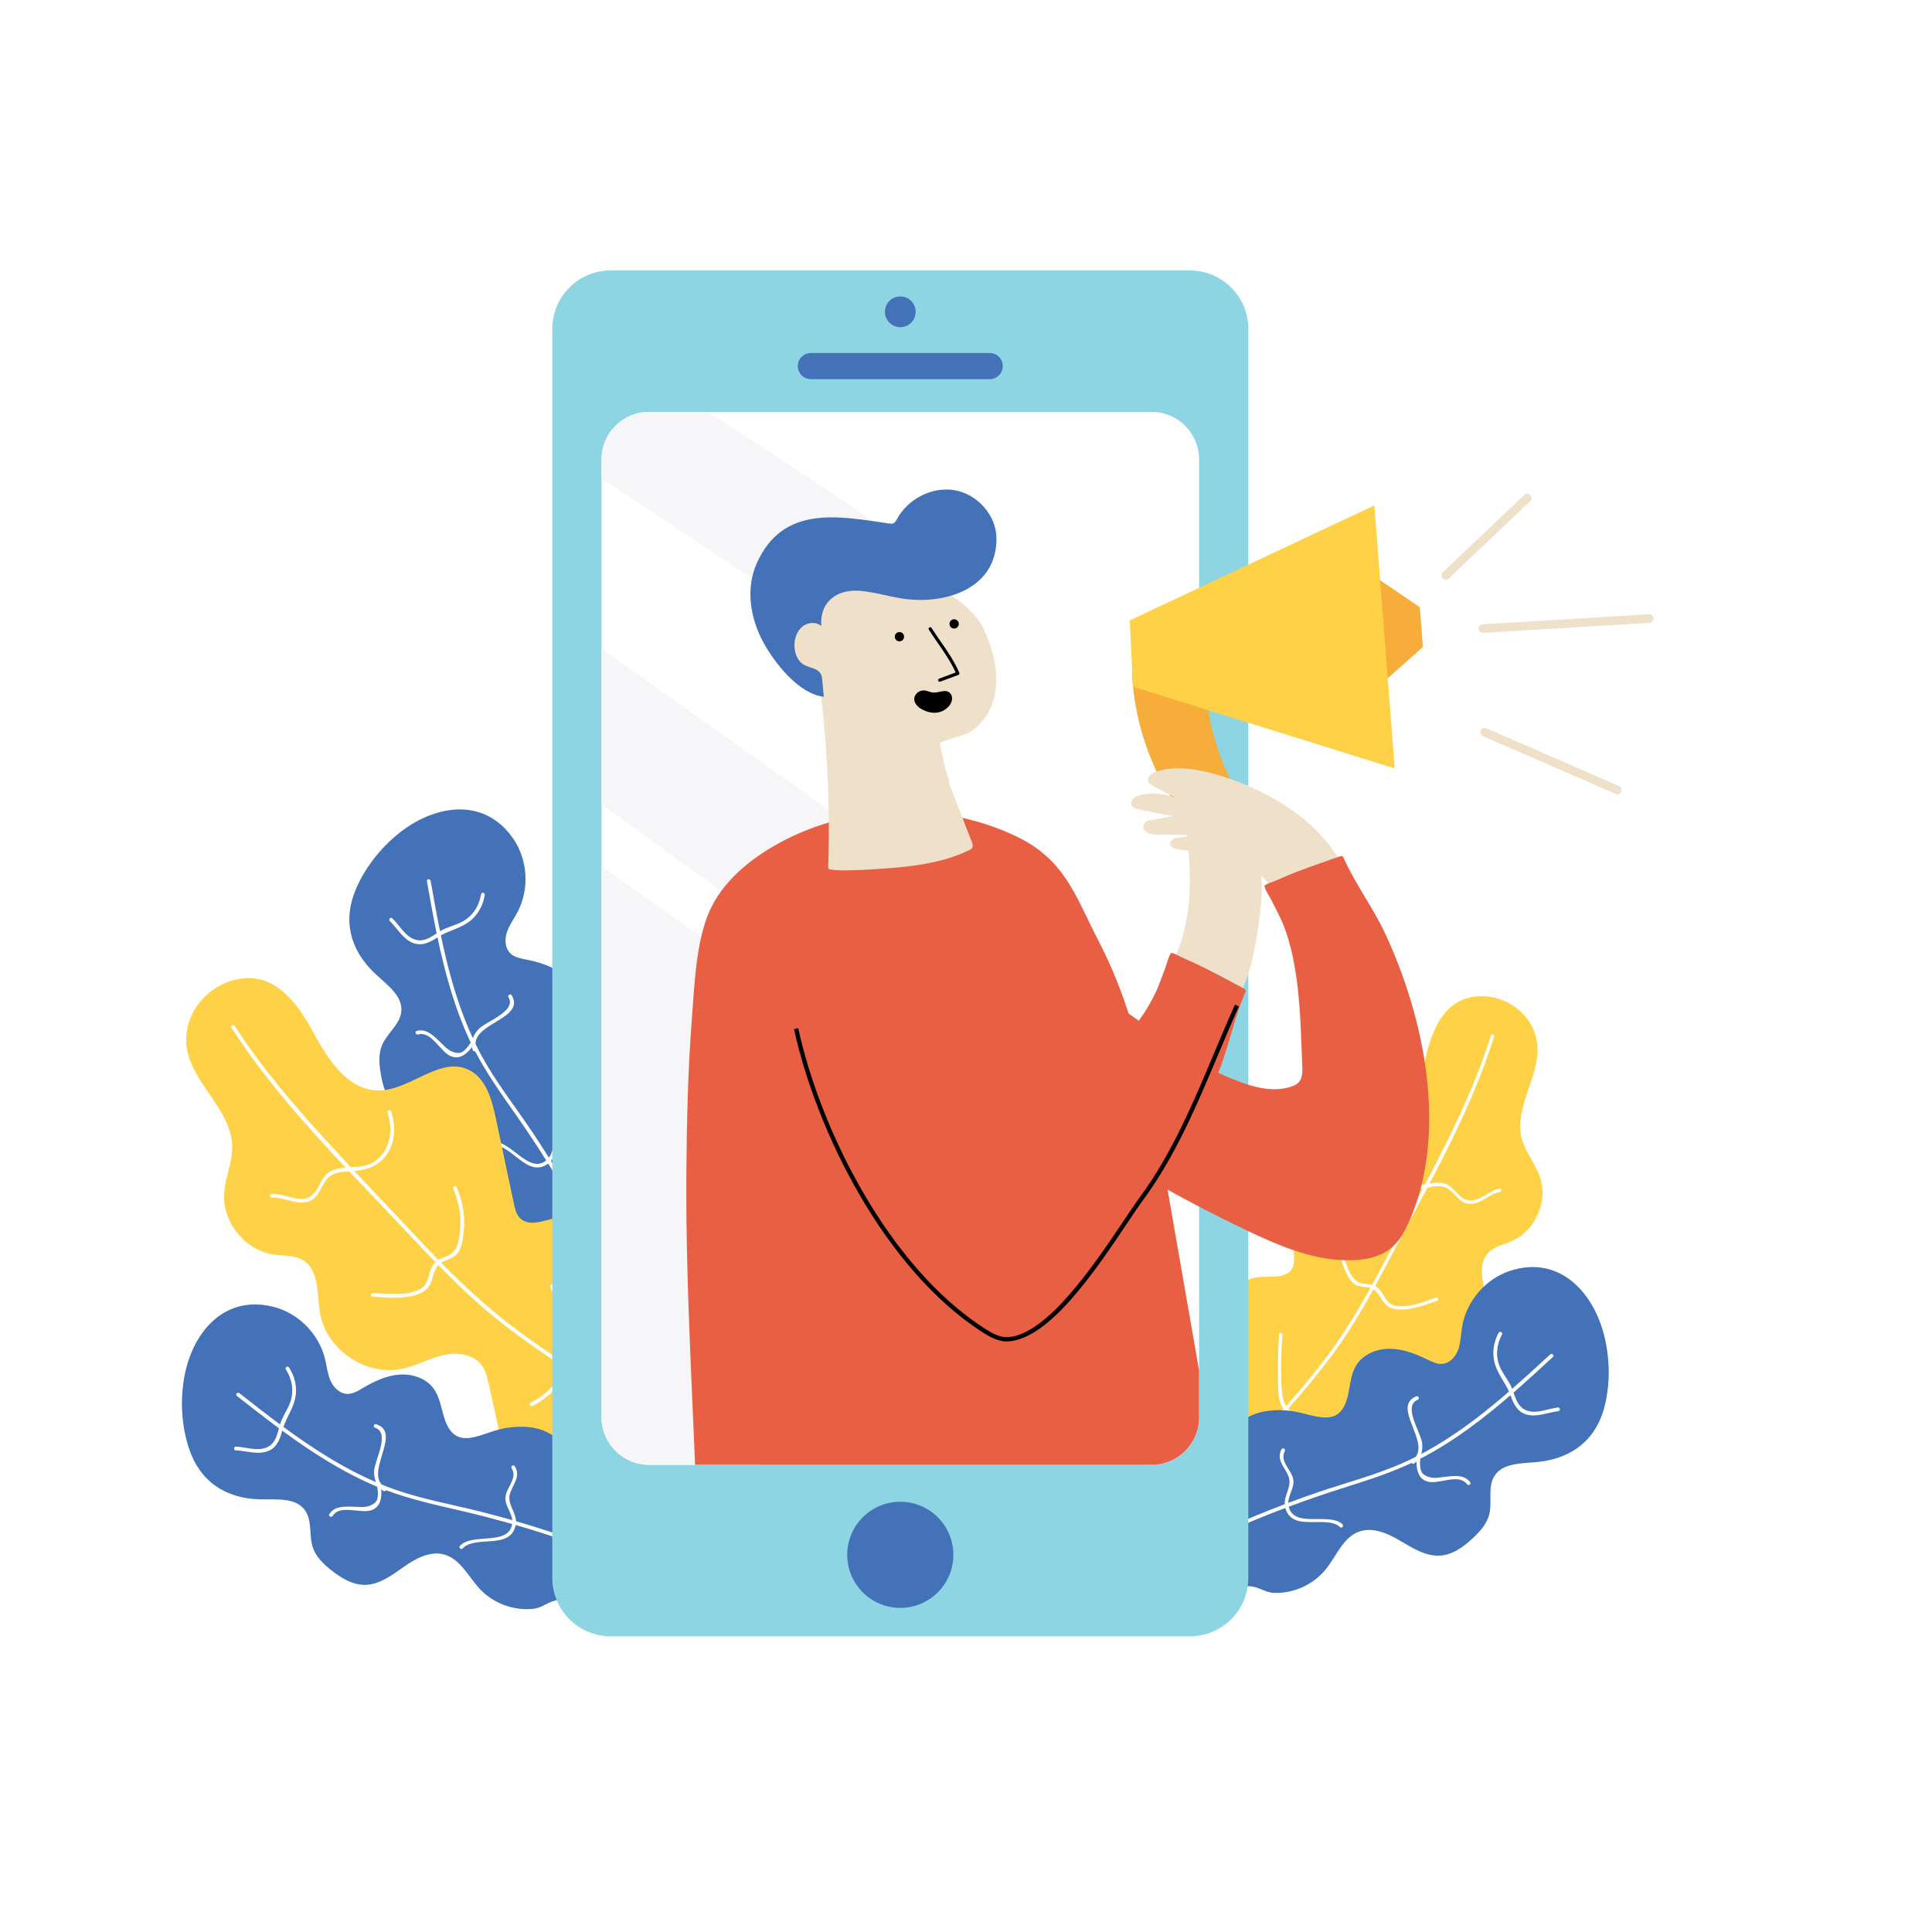
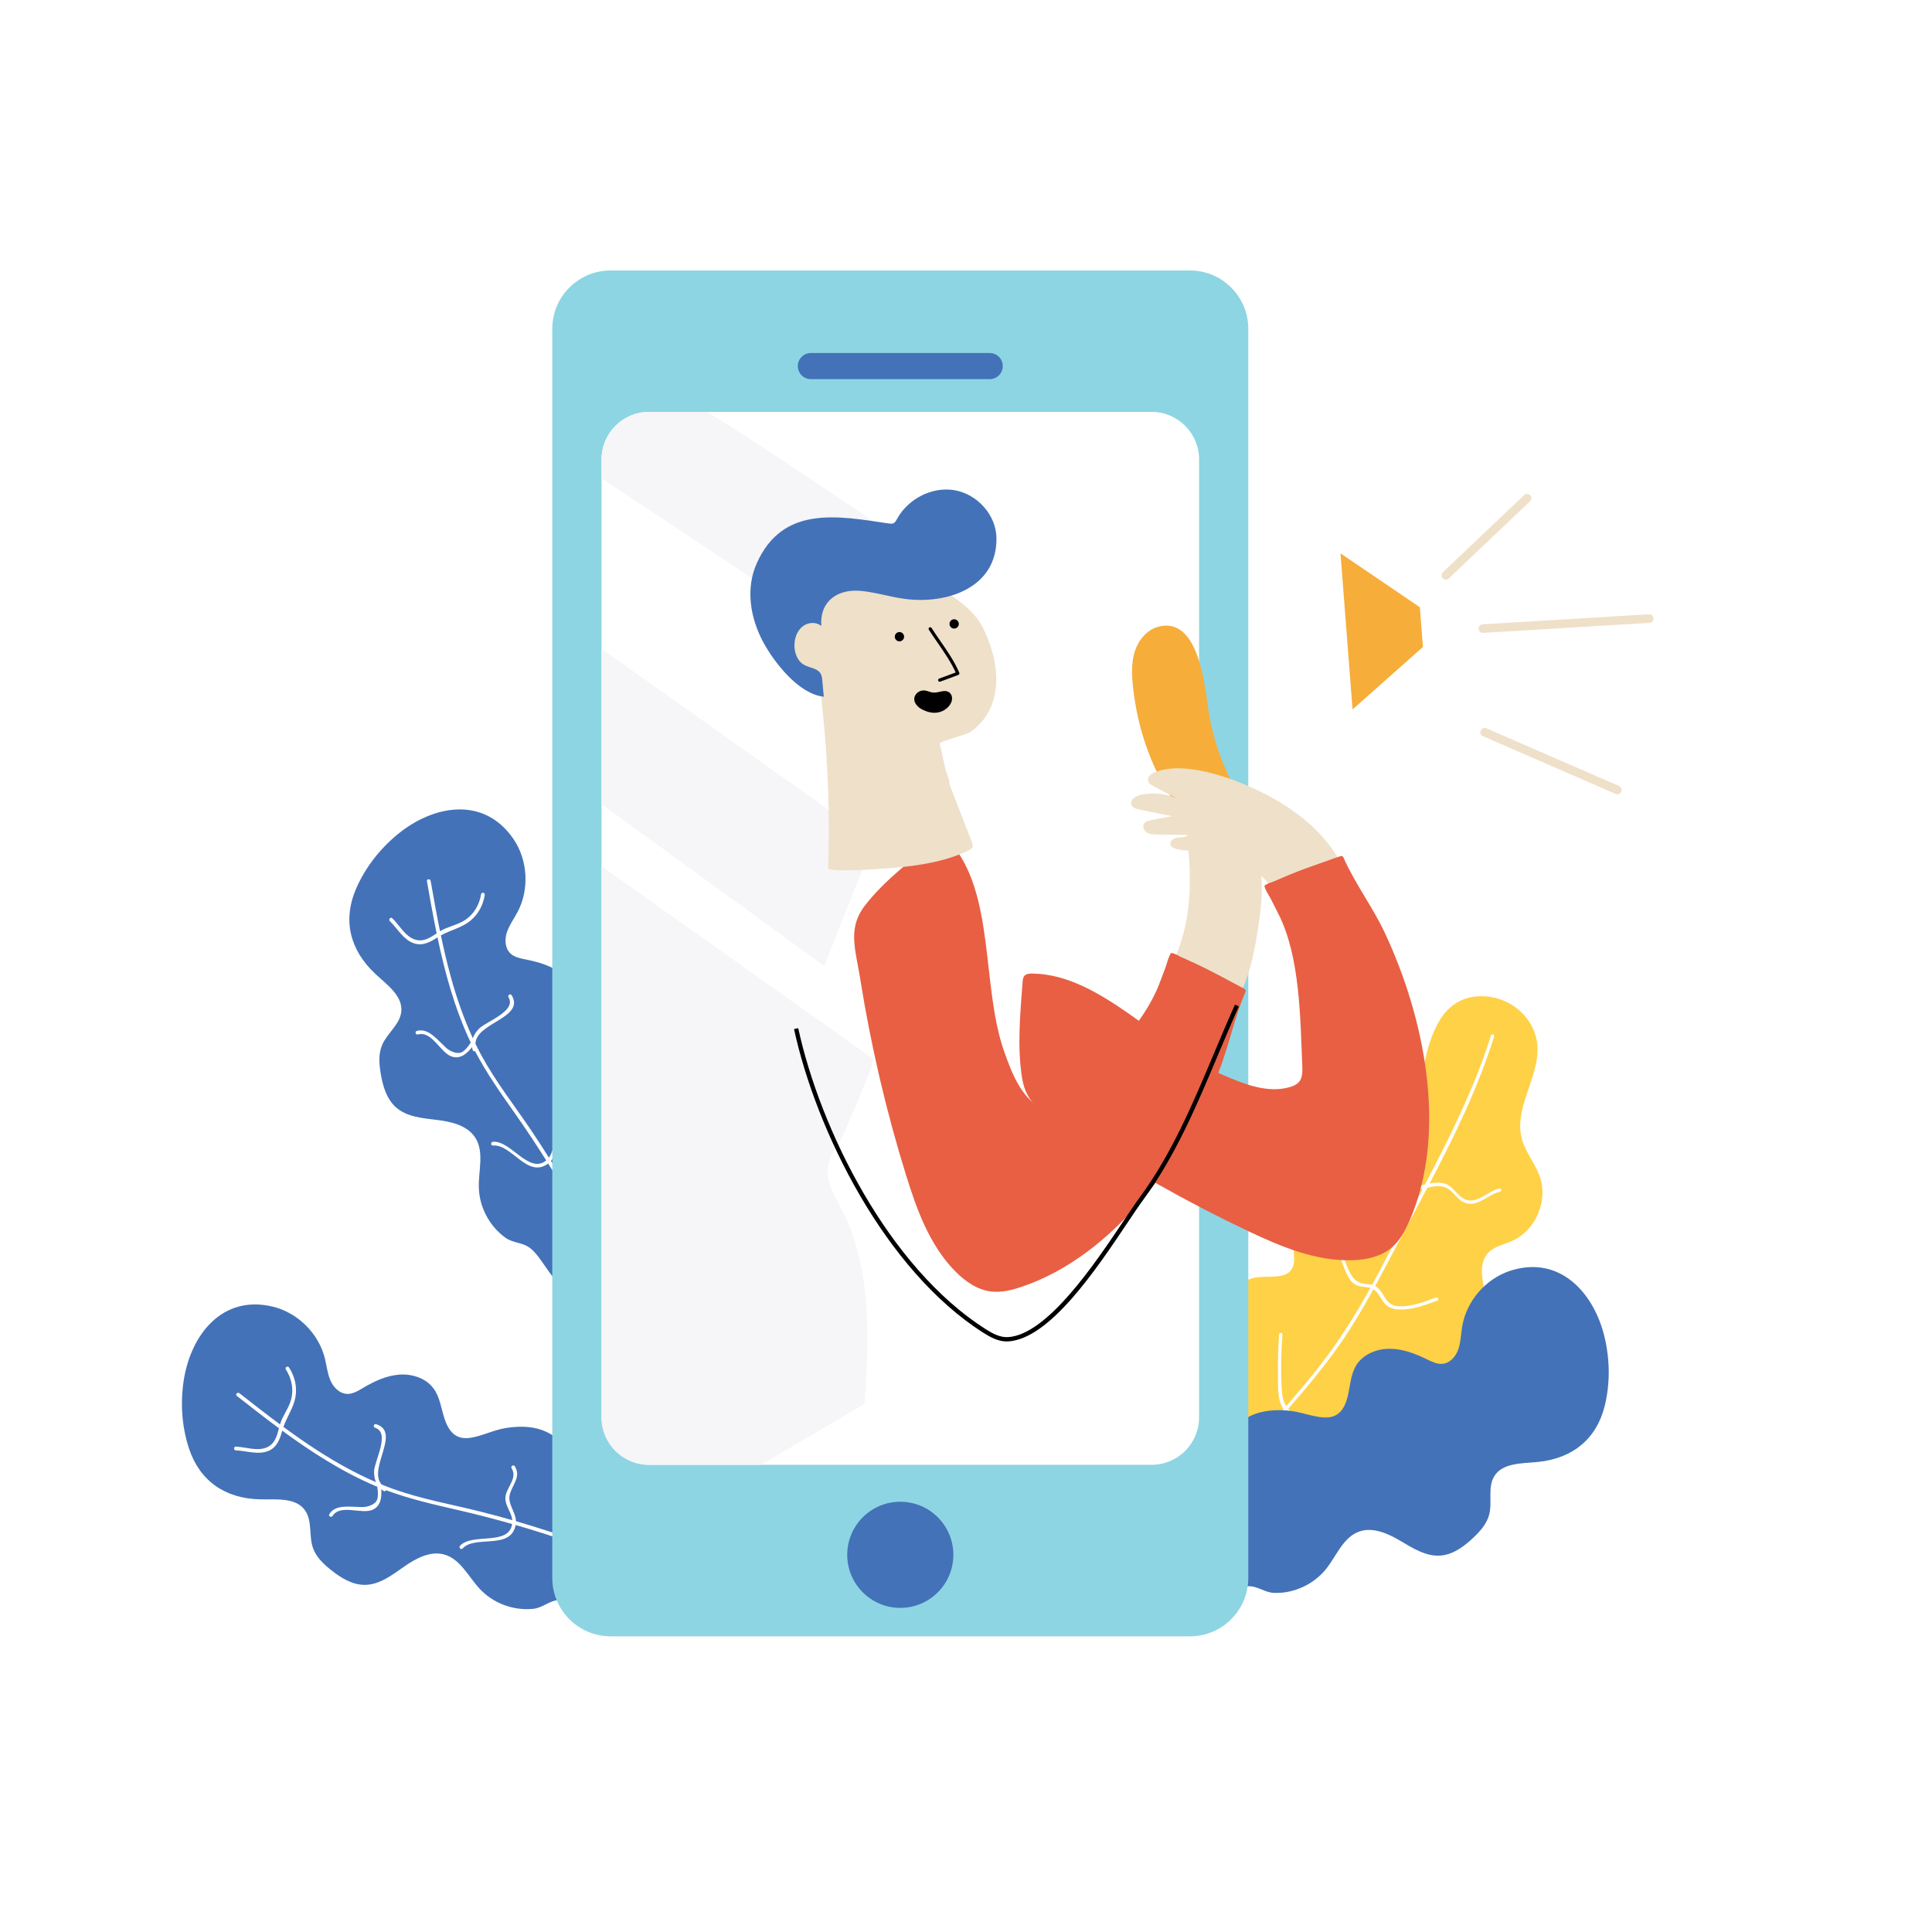
<svg xmlns="http://www.w3.org/2000/svg" xml:space="preserve" width="705.556mm" height="705.556mm" version="1.1" style="shape-rendering:geometricPrecision; text-rendering:geometricPrecision; image-rendering:optimizeQuality; fill-rule:evenodd; clip-rule:evenodd" viewBox="0 0 70555.56 70555.56">
  <defs>
    <style type="text/css">
   
    .fil8 {fill:black;fill-rule:nonzero}
    .fil1 {fill:#4372B8;fill-rule:nonzero}
    .fil3 {fill:#8DD5E3;fill-rule:nonzero}
    .fil5 {fill:#E85F44;fill-rule:nonzero}
    .fil7 {fill:#EFE0C9;fill-rule:nonzero}
    .fil6 {fill:#F6AD3A;fill-rule:nonzero}
    .fil4 {fill:#F6F5F7;fill-rule:nonzero}
    .fil2 {fill:#FFD147;fill-rule:nonzero}
    .fil0 {fill:white;fill-rule:nonzero}
   
  </style>
  </defs>
  <g id="Layer_x0020_1">
    <polygon class="fil0" points="-0,70555.56 70555.74,70555.56 70555.74,-0.18 -0,-0.18 " />
    <path class="fil1" d="M22678.07 43701.34c-283.53,1217.09 -47.86,2597.86 188.43,3805.77 78.3,400.4 297.86,939.83 -169.87,1158.91 -493.26,231.05 -1043.38,-288.24 -1338.54,-611.39 -534.05,-585.27 -1029.33,-1205.8 -1481.48,-1856.67 -149.24,-214.51 -296.6,-435.7 -498.02,-602.54 -284.58,-235.33 -628.85,-185.93 -918.67,-393.03 -586.33,-419.44 -958.3,-1123.6 -973.88,-1844.31 -13.32,-614.18 202.67,-1288.71 -127.16,-1806.94 -285.26,-448.34 -868.27,-587.72 -1395.73,-651.21 -527.51,-63.87 -1100.42,-106.91 -1499.27,-457.91 -347.35,-305.84 -485.09,-782.8 -560.79,-1239.32 -57.28,-344.99 -86.33,-710.85 48.91,-1033.28 184.73,-440.26 657.08,-754.57 702.86,-1229.8 55.84,-579.59 -529.48,-981.43 -954.11,-1380.04 -936.7,-879.13 -1189.78,-1975.18 -694.11,-3111.43 333.16,-763.85 862.73,-1441.32 1504.23,-1971.42 1303.33,-1076.9 3146.48,-1413.38 4228.34,145.68 537.27,774.28 602.1,1850.61 161.7,2683.81 -129.77,245.57 -299.97,472.29 -388.04,735.71 -70.46,210.71 -75.65,460.23 28.38,649.34 25.97,47.27 58.82,90.75 99.17,128.94 148.81,140.87 363.89,179.64 564.88,219.7 464.84,92.73 933.63,231.19 1310.79,518.23 377.11,287.17 649.33,748.6 602.92,1220.27 -38.38,390.87 -279.77,726.72 -438.05,1086.18 -538.76,1223.45 691.37,1266.83 1443.53,1754.76 988.79,641.01 1362.68,1444.97 1031.69,2599.26 -143.18,499.51 -360.28,976.86 -478.11,1482.73z" />
    <path class="fil0" d="M22483.38 46805.45c-690.65,-1519.76 -1479.08,-2993.35 -2362.11,-4409.42 228.36,-272.32 182.81,-708.68 522.8,-904.14 309.49,-177.81 711.33,-197.19 784.87,-615.62 15.15,-86.43 -118.61,-114.28 -133.9,-27.51 -77.53,441.37 -641.11,386.3 -896.69,657.6 -199.98,212.34 -181.46,546.8 -352.63,769.38 -208.3,-330.89 -420.02,-660.06 -638.85,-984.22 -616.3,-914.05 -1303.62,-1785.44 -1830.08,-2756.63 -74.25,-136.87 -144.38,-276.21 -212.58,-416.26 10.87,-773.66 1819.21,-940.17 1322.05,-1772.36 -45.17,-75.84 -160.02,-1.78 -115,73.73 304.25,509.43 -827.19,885.82 -1084.11,1152.85 -98.84,102.68 -175.55,218.73 -218.84,343.97 -333.68,-721.76 -593.49,-1477.1 -804.97,-2242.97 -138.22,-500.77 -255.67,-1006.58 -362.16,-1514.76 346.87,-190.41 749.23,-274.09 1060.02,-520.92 302.04,-239.9 481.24,-578.58 542.28,-955.17 14.09,-86.52 -119.66,-114.61 -133.85,-27.46 -66.76,411.6 -290.79,778.81 -659,988.07 -266.64,151.59 -574.64,201.81 -838.25,363.41 -0.92,0.57 -1.78,1.15 -2.6,1.68 -124.91,-610.14 -234.51,-1223.59 -342.06,-1836.76 -15,-85.66 -151.64,-79.21 -136.44,7.36 111.44,635.24 224.75,1273.51 355.33,1908.13 -246.78,161.41 -493.94,326.62 -802.67,220.47 -357.2,-122.74 -555.35,-520.97 -815.98,-772.07 -63.39,-61.04 -154.53,40.68 -91.24,101.62 276.84,266.83 486.49,671.7 869.33,807.52 323.77,114.9 604.17,-40.11 871,-212.72 272.22,1295.54 621.63,2573.33 1183,3775.95 10.39,22.22 21.59,44.11 32.56,65.99 -97.01,145.68 -253.37,361.2 -408.42,377.12 -180.46,18.66 -384.91,-83.98 -510.01,-202.15 -154.43,-145.73 -301.22,-306.56 -468.49,-437.81 -177.09,-139.33 -359.56,-223.64 -582.63,-163.33 -85.18,23.28 -42.9,153.47 41.7,130.19 516.25,-140.05 812.47,664.97 1233.98,806.8 314.11,105.81 559.01,-110.09 739.8,-345.76 5.15,34.97 12.65,70.22 24.29,106.2 13.61,41.98 52.9,52.57 85.46,41.98 420.84,805.74 944.21,1545.55 1468.45,2289.53 392.22,557.04 768.66,1124.66 1131.39,1701.13 -633.17,519.62 -1291.16,-740.47 -1947.86,-680.21 -87.53,8.13 -80.46,144.67 7.31,136.54 679.45,-62.43 1254.04,1222.05 2012.17,657.22 190.31,304.83 377.88,611.39 559.25,921.85 650.2,1113.35 1240.95,2259.89 1774.23,3433.56 36.07,79.41 166.46,38.09 130.15,-41.6z" />
    <path class="fil2" d="M55577.43 36984.78c-493.46,-486.82 -1232.2,-715.41 -1923.81,-551.41 -1046.55,248.37 -1408.71,1388.9 -1623.21,2320.26 -219.32,952.48 -574.26,2069.01 -1513.56,2340.32 -983.07,283.61 -2194.11,-528.81 -2986.62,117.83 -492.83,402.51 -495.29,1141.25 -455.08,1776.25 59.59,944.02 119.23,1888.42 179.21,2832.43 10.24,165.11 19.04,339.36 -56.47,486.48 -223.3,436.04 -871.68,265.68 -1354.31,349.61 -744.32,129.47 -1154.29,983.21 -1140.87,1738.88 13.42,755.29 318.58,1472.82 440.26,2218.59 102.3,627.59 47.62,1387.83 -412.41,1872.59 -531.98,560.88 -1174.39,589.12 -1385.68,1455.55 -114.65,469.56 570.08,3650.53 464.22,3682.32 983.55,-294.25 1514.86,-1322.57 2236.29,-2052.85 563.38,-570.41 1285.87,-981.43 2064.29,-1174.39 558.39,-138.66 1233.16,-228.94 1490.47,-743.31 126.49,-251.88 113.99,-548.19 98.6,-829.36 -28.38,-518.61 -56.75,-1037.17 -85.13,-1555.78 -12.99,-233.17 -24.05,-475.18 63.97,-691.42 173.62,-425.11 678.62,-617.01 1137.45,-631.83 458.83,-14.86 915.73,99.13 1374.08,71.62 1198.05,-71.62 2209.5,-1261.93 2087.82,-2456.08 -63.49,-622.65 -357.35,-1347.97 68.77,-1806.22 223.64,-239.9 572.34,-303.05 872.45,-435.31 846.96,-373.94 1317.81,-1436.17 1025.87,-2314.92 -166.89,-504.14 -542.51,-924.68 -673.81,-1439.35 -306.37,-1204.79 809.92,-2423.23 536.26,-3636.1 -83.69,-371.48 -273.66,-692.52 -529.05,-944.4z" />
    <path class="fil0" d="M42988.55 55879.97c1209.35,-1547.28 2588.34,-2948.53 3885.18,-4419.96 -43.77,-60.69 -80.46,-127.69 -107.64,-204.26 -117.83,-336.57 -89.94,-746.48 -94.89,-1096.81 -7.02,-476.58 8.13,-952.86 40.59,-1428.04 5.29,-78.3 126.64,-70.17 121.35,8.12 -47.62,699.89 -70.9,1412.18 -14.82,2112.44 16.21,201.43 67.05,360.86 153.81,497.07 438.87,-500.96 867.5,-1010.39 1276.07,-1537.08 681.51,-879.08 1261.05,-1808.67 1796.35,-2774.23 -10.58,-3.17 -18.75,-7.79 -29.82,-10.58 -203.92,-48.33 -412.65,-18.32 -583.87,-158.76 -165.45,-135.1 -262.12,-364.76 -342.44,-556.7 -199.11,-476.24 -256.35,-991.97 -187.09,-1502.12 10.58,-76.9 132.26,-69.49 121.68,8.13 -66.85,488.22 -17.31,983.17 174.59,1440.02 113.98,272.37 243.84,549.97 558.86,613.51 119.28,23.95 238.07,19.38 352.06,49.73 113.5,-206.38 225.57,-413.48 335.22,-623.03 505.49,-963.44 1015.29,-1924.72 1517.89,-2889.95 -420.83,75.13 -809.44,56.47 -1164.87,-244.13 -381.39,-322.43 -524.24,-817.04 -501.63,-1301.74 3.85,-77.97 125.05,-69.84 121.2,8.12 -27.41,596.19 235.67,1217.78 842.15,1418.14 266.45,87.87 523.27,27.9 781.06,-29.96 152.47,-293.53 304.45,-587.01 454.99,-881.25 755.09,-1474.27 1459.21,-2978.49 1954.11,-4562.46 23.08,-74.45 138.03,-34.58 114.46,40.21 -583.39,1867.25 -1444.3,3631.86 -2354.74,5367.52 158.71,-30.68 318.39,-48.72 480.95,-17.99 394.86,74.41 520.39,514.33 882.07,620.87 395.82,116.05 806.56,-344.65 1183.62,-421.56 76.47,-15.53 100.52,103.36 24.05,119.23 -402.08,81.86 -741.63,502.35 -1174.01,433.24 -203.44,-32.46 -342.91,-179.25 -478.54,-321.76 -132.75,-139.33 -255.39,-265.63 -454.5,-304.1 -183.25,-35.26 -364.08,4.61 -543.48,44.49 -416.99,791.26 -842.15,1577.23 -1255.29,2364.31 -215.46,411.31 -431.41,820.89 -652.65,1226.62 1.93,0.67 3.37,1.4 4.81,2.45 341,194.74 328.01,668.86 782.99,728.12 454.5,59.3 1011.45,-155.59 1429.39,-307.96 72.63,-26.45 127.46,82.2 53.87,108.99 -443.92,161.93 -965.75,359.51 -1446.22,323.53 -178.44,-13.41 -341.96,-75.17 -466.05,-207.09 -168.81,-178.87 -220.75,-410.3 -423.72,-528.81 -442.95,804.68 -911.88,1591.71 -1460.17,2336.8 -517.02,702 -1075.31,1370.91 -1650.68,2025.29 86.77,103.02 198.64,193.68 339.03,280.45 335.85,207.43 677.66,400.39 1072.62,463.2 76.47,11.98 68.77,133.37 -8.18,121.01 -381.44,-60.31 -710.61,-229.65 -1038.33,-426.51 -165.44,-99.12 -330.56,-198.25 -458.63,-332.29 -251.16,284.34 -505.2,566.18 -760.24,846.62 -1057.28,1162.42 -2133.22,2309.68 -3101.96,3549 -47.66,61.37 -148.9,-6.35 -100.56,-68.1z" />
    <path class="fil1" d="M44091.32 54421.24c-512.55,1139.81 -1537.03,2094.79 -2457.42,2912.5 -304.83,270.63 -806.47,566.56 -567.29,1024.48 252.26,482.97 1004.38,403.61 1435.12,325.27 779.62,-141.79 1549.72,-335.13 2303.62,-578.2 249.08,-80.42 500.23,-166.85 761.29,-177.43 369.38,-14.47 612.79,233.55 969.12,244.47 720.37,22.22 1443.2,-312.57 1892.79,-875.96 382.84,-480.47 619.95,-1147.94 1196.61,-1360.32 498.27,-183.44 1046.56,59.25 1504.42,328.44 458.35,269.19 940.26,582.43 1470.27,545.06 461.24,-32.85 860.43,-328.83 1197.09,-645.97 254.91,-239.51 499.71,-512.93 587.73,-851.23 119.76,-462.15 -65.41,-998.36 186.61,-1404.05 306.85,-494.95 1016.25,-459.36 1595.32,-518.95 1277.89,-131.25 2143.6,-849.5 2438.43,-2053.52 198.15,-809.63 187.57,-1669.34 -0.96,-2480.03 -383.8,-1646.45 -1645.34,-3031.44 -3450.84,-2447.57 -896.98,289.97 -1601.09,1106.63 -1755.96,2036.21 -45.69,274.1 -47.61,557.42 -137.07,820.55 -72.14,210.28 -219.31,411.7 -416.5,499.18 -49.54,21.55 -101.96,36.36 -157.27,42.38 -203.45,21.83 -397.75,-77.97 -581.96,-167.95 -426.12,-208.11 -882.54,-382.07 -1356.76,-382.41 -473.74,-0.33 -970.09,201.43 -1219.22,604.66 -206.33,334.11 -218.35,747.88 -310.21,1129.61 -313.58,1299.63 -1318.01,588.06 -2211.95,519.96 -1175.07,-89.22 -1959.64,323.2 -2396.4,1441.84 -189.11,483.99 -305.5,995.19 -518.61,1468.98z" />
-     <path class="fil0" d="M42364.13 57007.8c1470.75,-789.87 2991.23,-1483.79 4551.92,-2074.35 -16.59,-355.23 284.34,-674.49 132.27,-1036.11 -138.28,-329.12 -446.23,-588.06 -250.82,-965.56 40.25,-77.97 163.71,-19.05 123.12,59.3 -206.04,397.89 275.88,696.03 314.35,1066.8 30.3,289.96 -187.33,545.01 -185.93,825.84 366.19,-137.26 734.12,-270.25 1104.89,-395.82 1043.67,-352.78 2118.59,-629.38 3126.19,-1082.34 142.36,-64.2 282.32,-132.26 421.8,-202.14 460.27,-621.92 -876.78,-1850.66 23.08,-2211.23 81.76,-32.8 128.42,95.61 46.65,128.42 -550.69,220.51 120.72,1205.84 163.53,1574.1 15.87,141.5 6.73,280.5 -34.63,406.07 702.67,-371.48 1367.35,-814.59 1999.8,-1295.39 413.62,-314.69 813.29,-645.64 1206.71,-985.33 -160.64,-361.63 -429.97,-672.04 -527.61,-1056.94 -94.74,-373.94 -31.74,-751.73 148.14,-1088.3 41.36,-77.24 164.48,-18.33 123.12,59.25 -196.23,367.98 -240.96,795.88 -75.03,1185.36 120.24,282.22 334.75,509.04 446.33,797.27 0,1.06 0.48,2.12 0.96,2.84 468.93,-409.24 928.24,-830.8 1385.62,-1253.08 63.97,-59.3 168.82,28.91 103.89,88.55 -473.74,437.42 -950.84,876.29 -1439.49,1302.08 98.59,277.66 195.27,559.16 505,661.84 358.31,118.89 757.5,-77.63 1116.77,-119.28 87.53,-10.19 98.6,125.97 11.06,136.21 -381.87,44.1 -794.05,239.18 -1180.74,115 -327.04,-104.76 -456.42,-398.28 -563.67,-697.1 -1002.31,865 -2054.63,1669.73 -3230.08,2285.3 -22.12,11.64 -43.77,22.22 -66.37,32.8 -11.06,175.02 -17.32,440.98 96.67,547.51 131.78,124.19 356.87,166.85 527.61,148.52 211.13,-22.22 425.64,-61.03 638.22,-64.21 225.57,-3.17 421.31,40.21 562.23,223.7 53.87,69.83 -58.67,147.79 -112.06,77.96 -325.12,-424.39 -1048.96,36.31 -1470.27,-106.53 -313.58,-106.2 -377.55,-426.51 -378.51,-723.55 -25.49,24.68 -52.91,48.29 -83.69,69.84 -36.55,25.05 -74.06,9.52 -93.78,-18.38 -822.91,385.58 -1687.66,656.55 -2555.78,930.65 -649.77,204.98 -1293.24,428.29 -1931.03,666.74 188.39,796.94 1475.56,193.68 1961.33,639.96 64.44,59.59 -23.57,163.71 -88.5,104.08 -502.59,-461.43 -1738.07,211.66 -1998.79,-697.1 -336.19,127.02 -671.31,257.17 -1003.65,394.05 -1192.04,491.05 -2356.91,1044.91 -3492.53,1654.86 -76.86,41.31 -155.54,-70.51 -78.3,-112.16z" />
-     <path class="fil2" d="M7092.61 36899.08c387.84,-676.32 1118.79,-1146.21 1916.64,-1176.89 1208.35,-46.22 1944.11,1079.5 2456.85,2023.17 524.38,965.23 1245.52,2066.94 2343.92,2077.86 1149.53,11.3 2216.52,-1233.98 3269.28,-772.21 654.91,287.17 880,1086.18 1027.79,1785.77 219.89,1040.35 439.74,2080.7 659.58,3121.05 38.38,181.99 81.57,373.22 207.48,509.76 373.42,404.96 1023.86,25.06 1571.95,-29.63 844.94,-83.97 1545.93,717.2 1758.94,1539.15 213.01,821.99 98.93,1690.88 191.95,2534.71 78.34,710.51 366.53,1517.31 1010.57,1903.61 745.24,446.61 1449.07,284 1939.16,1158.18 265.53,473.79 482.3,4124.32 606.67,4126.77 -1153.71,-21.84 -2038.81,-975.04 -3040.05,-1548.67 -781.74,-447.72 -1688.1,-675.21 -2588.58,-649.81 -646.45,18.32 -1404.19,123.79 -1838.25,-355.62 -212.58,-234.61 -288.24,-559.15 -356.29,-868.21 -125.48,-570.08 -250.92,-1140.15 -376.35,-1710.22 -56.41,-256.16 -117.11,-521.79 -277.84,-729.22 -315.99,-407.8 -920.74,-463.88 -1421.99,-341.82 -501.25,122.41 -961.57,383.47 -1465.94,491.78 -1319.21,283.61 -2773.13,-700.32 -3000.76,-2030.25 -118.65,-693.24 -18.95,-1567.42 -618.84,-1934.68 -314.31,-192.57 -710.75,-155.92 -1075.56,-208.83 -1029.62,-149.57 -1859.6,-1158.18 -1808.57,-2197.08 29.29,-596.19 309.16,-1164.87 295.83,-1761.44 -31.07,-1397.03 -1606.72,-2380.19 -1675.88,-3775.43 -21.16,-427.57 87.68,-832.24 288.29,-1181.8z" />
    <path class="fil0" d="M26415.98 53564.32c-1775.29,-1310.93 -3690.59,-2412.65 -5538.26,-3614.93 29.38,-78.64 48.81,-162.61 54.87,-253.65 26.46,-399.68 -127.5,-835.37 -227.49,-1216 -136.01,-518.22 -296.02,-1029.04 -474.26,-1534.24 -29.29,-82.91 -158.24,-37.75 -128.95,45.5 262.46,743.31 502.45,1507.4 652.51,2282.51 43.19,223.3 36.31,411.31 -16.83,584.88 -626.06,-409.96 -1243.65,-832.57 -1844.6,-1279.86 -1002.93,-746.53 -1910.34,-1578.34 -2780.68,-2462.77 10.39,-6.34 17.85,-13.75 29.1,-20.1 206.14,-113.94 440.84,-144.28 584.07,-347.87 138.18,-196.13 173.96,-473.74 202.91,-705.9 71.91,-575.74 -21.06,-1151.44 -249.99,-1682.75 -34.58,-80.42 -163.77,-35.64 -128.9,45.5 219.17,508.36 314.45,1059.44 244.71,1611.52 -41.6,329.5 -98.74,669.2 -420.5,832.92 -121.78,62.04 -252.07,92.39 -366.34,159.77 -184.69,-189.06 -368.41,-379.95 -550.45,-573.63 -837.58,-890.73 -1679.29,-1777.99 -2514.28,-2671.6 478.7,-45.83 893.61,-183.05 1188.01,-615.57 315.93,-463.88 321.03,-1042.08 150.82,-1560.35 -27.46,-83.59 -156.36,-38.09 -128.89,45.54 209.26,636.74 111.87,1388.85 -484.27,1788.57 -261.98,175.69 -558.68,188.39 -854.99,203.2 -253.47,-271.64 -506.49,-544 -758.27,-817.04 -1261.78,-1368.79 -2476.96,-2785.53 -3490.08,-4351.18 -47.76,-74.06 -160.06,3.9 -112.21,77.96 1194.3,1845.76 2658.47,3497.11 4167.12,5102.24 -181.18,14.47 -359.37,43.04 -526.21,125.29 -405.59,199.64 -408.48,713.97 -768.28,938 -393.32,244.85 -977.1,-130.2 -1408.03,-99.85 -87.87,6.01 -78.35,142.56 9.42,136.54 460.32,-32.46 954.65,320.32 1401.84,115.34 210.56,-96.63 317.28,-297.38 421.07,-492.45 101.67,-191.23 196.33,-364.76 400.49,-466.38 188.15,-93.5 395.58,-104.42 601.96,-115.72 689.69,731.34 1387.31,1454.16 2071.41,2181.94 357.35,380.29 714.41,758.85 1076.33,1131.34 -1.59,1.45 -3.32,2.5 -4.91,4.24 -309.92,313.29 -153.33,823.05 -627.88,1024.14 -474.12,201.08 -1142.31,136.54 -1640.39,97.34 -86.9,-7.02 -113.55,127.36 -25.97,134.09 529.68,41.94 1154.43,98.4 1663.62,-85.37 189.49,-68.44 347.73,-184.54 442.38,-364.46 128.65,-244.81 114.9,-510.82 299.49,-700.22 721.57,737.63 1466.61,1448.48 2284.86,2090.17 770.92,604.32 1577.43,1160.3 2397.5,1695.45 -63.1,137.6 -156.65,269.53 -282.61,405.73 -301.12,325.61 -613.07,637.8 -1021.54,824.45 -79.31,36.32 -34.73,165.79 45.35,129.09 394.62,-180.6 699.93,-462.82 995.62,-774.67 149.05,-157.37 298.09,-314.35 396.06,-498.12 357.79,232.11 717.63,461.04 1078.49,687.9 1495.14,939.79 3005.72,1857.73 4427.6,2907.94 70.37,51.85 159.49,-51.85 88.45,-104.42z" />
    <path class="fil1" d="M21618.38 54817.4c601.96,1095.03 1699.69,1965.31 2682.52,2706.51 325.65,245.53 849.41,500.24 647.69,975.81 -212.72,501.63 -968.97,482.58 -1404.62,439.2 -788.37,-79.02 -1571.56,-209.89 -2342.62,-391.98 -254.42,-60.31 -511.83,-126.25 -773.08,-115.66 -369.13,14.81 -592.15,281.5 -946.23,321.03 -716.38,79.36 -1463.68,-196.18 -1956.66,-721.81 -420.21,-448.39 -709.98,-1094.65 -1301.75,-1260.15 -511.63,-142.84 -1038.61,142.9 -1473.68,447.72 -435.02,305.12 -890.2,655.78 -1421.46,660.74 -462.77,4.61 -883.99,-258.56 -1245.28,-547.52 -272.94,-218.35 -539.15,-471.29 -653.81,-801.51 -156.55,-451.18 -14.95,-1000.48 -298.33,-1384.66 -345.66,-468.83 -1049.54,-376.78 -1631.82,-389.81 -1284.39,-28.57 -2204.88,-675.21 -2595.03,-1851.72 -262.27,-790.92 -320.75,-1648.9 -197.43,-2471.95 250.52,-1672.18 1397.45,-3153.85 3243.93,-2716.03 917.08,217.34 1684.29,975.08 1913.13,1889.13 67.43,269.52 92.2,551.75 202.62,806.8 88.4,203.92 251.11,392.98 454.89,464.26 50.88,17.65 104.41,28.23 159.96,29.63 204.79,5.29 390.73,-109.37 567.09,-213.79 407.8,-241.63 849.17,-451.56 1321.61,-489.99 472.44,-38.14 983.26,123.46 1263.8,505.53 232.45,316.42 277.22,727.78 399.53,1100.66 416.46,1270.72 1360.81,481.19 2246.39,341.47 1164.14,-183.09 1979.4,165.45 2504.12,1245.67 227.01,467.1 384.28,967.34 634.52,1422.42z" />
    <path class="fil0" d="M23546.95 57257.56c-1529.18,-669.92 -3100.17,-1239.66 -4703.09,-1703.58 -12.12,-355.23 -337.43,-649.43 -214.93,-1021.98 111.48,-339.02 397.55,-621.97 172.75,-982.49 -46.41,-74.45 -164.67,-6.01 -117.97,69.11 237.06,379.96 -219.17,715.47 -228.12,1088.35 -6.92,291.41 230.43,528.09 251.73,808.24 -376.15,-107.25 -753.51,-210.65 -1133.07,-305.88 -1069.02,-268.47 -2162.56,-457.92 -3203.1,-829.02 -146.88,-52.23 -291.99,-109.03 -436.27,-167.56 -508.75,-583.16 725.71,-1914.92 -200.22,-2202.43 -84.17,-26.07 -120.14,105.86 -36.31,131.59 566.7,176.03 -23.81,1212.14 -36.65,1582.24 -4.96,142.5 15.53,280.1 66.85,402.17 -730.38,-314.02 -1428.14,-702.77 -2097.24,-1131.39 -437.38,-280.45 -862.59,-578.21 -1281.26,-885.44 130.87,-373.27 374.52,-704.16 440.84,-1095.75 64.55,-379.96 -28.37,-751.78 -234.51,-1072.82 -47.28,-73.73 -165.64,-5.29 -117.88,68.78 225.18,351.05 303.77,774.05 169.58,1175.5 -97.2,291.02 -292.85,534.09 -381.11,830.41 -0.28,1.06 -0.52,2.16 -0.81,3.17 -500.48,-370.76 -991.82,-754.23 -1481.43,-1138.41 -68.44,-53.96 -165.74,42.37 -96.58,96.67 507.17,398.33 1017.89,797.28 1538.95,1182.52 -75.84,285.06 -149.43,572.91 -450.02,700.27 -347.83,147.12 -761.3,-16.6 -1122.98,-29.63 -87.97,-3.18 -87.87,133.7 0,136.88 384.28,13.42 810.69,174.63 1186.37,20.1 317.66,-130.87 422.8,-433.58 506.01,-740.14 1067.9,782.13 2181.64,1500 3402.54,2019.67 22.7,9.52 45.6,18.32 68.44,27.51 25.11,173.24 52.71,437.81 -52.04,553.53 -121.87,134.04 -342.53,194.35 -514.52,190.12 -212.29,-5.29 -428.91,-26.79 -641.21,-13.04 -224.74,14.82 -416.98,73.73 -542.51,267.75 -47.9,74.07 70.32,142.89 117.98,69.16 290.54,-449.11 1048.62,-48 1457.04,-224.03 304.49,-131.25 342.49,-455.41 319.6,-751.44 27.27,22.61 56.51,43.77 89.07,62.82 38.09,22.22 74.45,3.55 91.62,-25.74 851.33,318.2 1735.08,519.29 2622.25,722.83 663.91,152.41 1323.24,323.49 1978.11,510.14 -123.99,809.59 -1455.41,311.47 -1903.85,795.11 -59.69,64.26 36.7,161.27 96.67,96.34 463.88,-500.24 1749.51,71.95 1936.51,-854.75 345.27,99.8 689.59,202.48 1031.93,312.52 1227.49,394.05 2433.04,852.68 3613.88,1369.85 79.74,34.92 149.43,-82.53 68.96,-117.83z" />
    <path class="fil3" d="M43455.65 59757.36l-21154.84 0c-1177.28,0 -2131.73,-954.26 -2131.73,-2131.87l0 -45616.28c0,-1177.37 954.45,-2132.06 2131.73,-2132.06l21154.84 0c1177.23,0 2131.48,954.69 2131.48,2132.06l0 45616.28c0,1177.61 -954.25,2131.87 -2131.48,2131.87z" />
    <path class="fil1" d="M36143.58 13845.97l-6530.9 0c-263.42,0 -476.91,-213.55 -476.91,-476.63l0 0c0,-263.56 213.49,-477.1 476.91,-477.1l6530.9 0c263.52,0 476.96,213.54 476.96,477.1l0 0c0,263.08 -213.44,476.63 -476.96,476.63z" />
-     <path class="fil1" d="M32316.6 11387.34c0,-310.22 251.44,-561.76 561.56,-561.76 310.16,0 561.56,251.54 561.56,561.76 0,309.73 -251.4,561.27 -561.56,561.27 -310.12,0 -561.56,-251.54 -561.56,-561.27z" />
    <path class="fil1" d="M30940.3 56780.98c0,-1070.36 867.59,-1937.85 1937.86,-1937.85 1070.21,0 1937.85,867.49 1937.85,1937.85 0,1070.32 -867.64,1937.81 -1937.85,1937.81 -1070.27,0 -1937.86,-867.49 -1937.86,-1937.81z" />
    <path class="fil0" d="M43790.05 16777.85l0 34981.65c0,958.16 -776.11,1734.27 -1734.26,1734.27l-18353.78 0c-957.96,0 -1734.07,-776.11 -1734.07,-1734.27l0 -34981.65c0,-959.5 776.11,-1735.75 1734.07,-1735.75l18353.78 0c958.15,0 1734.26,776.25 1734.26,1735.75z" />
    <path class="fil4" d="M34426.49 20771.2l-3485.42 2650 -8973.13 -5955.1 0 -688.25c0,-959.5 776.11,-1735.75 1734.07,-1735.75l2122.98 0c2750.08,1687.18 8601.5,5729.1 8601.5,5729.1z" />
    <polygon class="fil4" points="31897.44,30733.89 30103.78,35277.69 21967.94,29366.69 21967.94,23697.12 " />
    <path class="fil4" d="M30926.93 44553.29c900.01,2085.27 802.76,4451.36 639.76,6716.94l-3770.86 2223.54 -4093.82 0c-957.96,0 -1734.07,-776.11 -1734.07,-1734.27l0 -20122.47 9929.5 7036.86c84.7,59.64 -948.58,2409.86 -1025.39,2596.47 -185.02,448.34 -613.07,948.58 -645.96,1437.57 -42.38,614.51 467.24,1303.14 700.84,1845.36z" />
-     <path class="fil5" d="M43789.72 50049.57l0 1709.93c0,958.49 -776.45,1734.61 -1733.21,1734.61l-16672.27 0c-1.49,-51.13 -4.42,-101.24 -5.87,-152.37 -49.92,-1182.85 -104.22,-2364.36 -154.14,-3547.22 -95.37,-2290.92 -173.14,-4583.62 -158.48,-6875.98 11.69,-1910.64 55.75,-3823.09 202.53,-5729.49 89.51,-1163.81 140.87,-2565.41 541.51,-3666.16 412.46,-1137.36 1373.74,-1997.4 2417.22,-2607.97 2657.84,-1551.26 6084.72,-1699.49 8864.48,-381.54 1806.6,855.62 2168.91,2170.59 3017.31,3808.47 481.19,929.01 873.16,1903.52 1180.06,2904.33 152.41,502.02 264.24,1011.06 396.16,1519.09 85.03,324.21 356.68,776.45 331.62,1105.23l1773.08 10179.07z" />
    <polygon class="fil6" points="51964.52,23626.95 49394.31,25908.4 48954.23,20208.97 51851.97,22175.58 " />
    <path class="fil6" d="M42547.95 28756.94c192.62,331.61 408.85,649.43 648.75,950.02 287.18,359.95 629.71,708.01 1072.43,834.84 443.1,126.92 1000.48,-47.9 1161.74,-479.36 157.66,-422.38 -101.62,-873.17 -320.7,-1267.17 -509.04,-915.06 -846.33,-1924.72 -994.13,-2961.27 -122.78,-860.38 -372.88,-3365.9 -1840.12,-2938.19 -412.03,120 -710.46,497.83 -837.82,907.36 -127.36,409.63 -108.31,849.66 -62.43,1276.07 138.95,1288.13 523.13,2560.64 1172.28,3677.7z" />
-     <polygon class="fil2" points="41257.12,22657.74 50191.72,18456.86 50933.83,28063.02 41375.67,25079.24 " />
    <path class="fil7" d="M42927.18 30485.77c159.1,2.02 318.2,4.09 477.29,6.11 -99.84,96.28 -257.55,82.53 -395.48,98.06 -137.89,15.54 -299.83,115.24 -268.81,250.39 23.28,99.84 137.6,145.2 237.79,167.32 545.73,120.96 1122.2,27.9 1667.6,151.93 1148.28,261.31 1949.78,1319.5 2485.66,2289.96 19.38,35.5 40.21,72.58 74.07,94.75 88.2,57.86 201.47,-13.75 284,-79.6 559.49,-445.7 1226.86,-754.71 1928.57,-892.79 -540.59,-1788.18 -1849.16,-2928.71 -3485.75,-3708.96 -981.43,-467.92 -2675.44,-1083.3 -3741.91,-666.17 -141.11,55.26 -300.93,172.42 -264.9,319.74 22.89,93.35 116.72,148.71 201.75,193.44 281.17,147.89 562.33,295.83 843.5,443.73 -408.86,-175.84 -872.45,-221.19 -1307.76,-127.79 -187.33,40.2 -412.75,189.4 -342.87,367.73 43.72,111.1 178.82,149.24 295.98,172.76 396.83,80.08 794.1,160.11 1190.98,240.24 -255.1,47.56 -509.76,95.08 -764.86,142.65 -100.18,18.71 -212,45.16 -264.91,132.26 -66.32,109.08 3.18,259.62 112.88,325.12 109.37,65.51 243.75,68.97 371.49,70.65 221.91,2.79 443.78,5.58 665.69,8.47z" />
    <path class="fil5" d="M38959.8 41201.2c75.17,47.28 151.36,96.67 228.98,147.8 2044,1354.7 4184.63,2563.67 6400.47,3614.21 1204.74,571.18 2483.54,1106 3816.12,1058.34 504.52,-17.99 1028.27,-131.21 1414,-456.14 303,-255.05 494.42,-616.63 653.13,-979.31 1416.41,-3230.37 550.21,-7436.2 -902.75,-10526.61 -441.51,-939.98 -1082.14,-1784.14 -1502.49,-2730.75 -8.66,-18.62 -15.39,-38.82 -31.26,-51.71 -47.62,-39.15 -153.43,16.45 -204.89,31.75 -96.19,28.52 -190.46,66.99 -284.72,100.08 -190.46,66.42 -380.44,132.6 -569.88,200.32 -378.9,135.29 -756.01,276.59 -1124.66,437.18 -112.55,49.01 -225.09,97.73 -338.69,144.15 -108.31,44.2 -221.91,68.58 -317.14,140 -7.74,5.96 -15.87,12.75 -18.32,22.37 -1.78,7.84 0.33,16.01 2.78,23.8 52.57,173.05 160.16,319.93 244.14,479.22 87.14,165.84 167.22,335.18 252.93,501.69 806.12,1564.87 808.91,3852.28 881.25,5593.57 8.13,193.68 7.74,406.79 -115.72,555.98 -82.92,99.85 -208.49,153.81 -333.01,190.51 -802.95,237.44 -1651.74,-98.79 -2421.5,-428.97 -2321.99,-995.9 -4476.71,-3687.94 -6982.9,-3714.78 -106.15,-1.05 -226.82,3.9 -295.98,84.7 -50.4,58.53 -58.2,141.06 -64.16,218.01 -86.09,1149.67 -206.38,2387.93 -15.53,3533.08 158.04,967.29 817.37,1297.18 1629.8,1811.51z" />
    <path class="fil7" d="M43363.55 30597.01c155.92,1621.15 174.29,3054.77 -542.9,4580.45 -55.41,117.5 -114.66,252.26 -64.55,372.21 31.75,76.57 102.25,129.14 169.3,177.81 396.54,286.84 1072.09,1014.95 1560.35,1085.85 1074.55,155.92 1406.16,-2564.4 1505.29,-3252.16 190.5,-1319.92 116.77,-2785.29 -748.61,-3869.84 -711.52,-891.64 -2006.24,-887.6 -1910.96,518.85 8.8,129.33 19.72,258.23 32.08,386.83z" />
    <path class="fil5" d="M31368.69 35478.39c15.77,87.54 31.31,177.14 45.93,268.86 385.77,2421.45 944.3,4815.77 1670.49,7157.87 394.76,1273.56 866.39,2577.04 1803.04,3526.05 354.61,359.08 792.61,668.14 1293.19,732.35 392.65,50.45 788.09,-53.29 1162.75,-181.7 3336.94,-1143.37 5846.6,-4627.39 7139.21,-7788.31 392.99,-961.33 581.37,-2003.79 993.74,-2954.15 8.13,-18.71 17.99,-37.76 16.93,-57.86 -3.51,-61.71 -116.05,-101.96 -161.89,-129.47 -86.09,-51.51 -178.19,-94.9 -266.73,-142.17 -177.43,-94.9 -354.9,-190.12 -533.04,-284.01 -355.95,-187.28 -715.08,-369.13 -1083.01,-531.98 -112.21,-49.63 -224.36,-99.56 -335.18,-151.83 -105.81,-49.69 -200.36,-116.73 -317.47,-138.47 -9.91,-1.88 -20.49,-3.32 -28.96,1.49 -7.4,3.85 -11.59,11.11 -15.87,18.13 -91.72,155.88 -126.97,334.55 -187.67,503.9 -63.14,176.41 -133.32,350.32 -197.91,525.97 -606.77,1652.45 -2288.8,3202.18 -3522.11,4434.09 -137.26,136.88 -294.25,280.83 -487.54,291.02 -129.86,6.35 -254.38,-49.73 -365.86,-116.39 -717.92,-430.74 -1044.92,-1283.03 -1322.91,-2072.95 -837.87,-2383.7 -313.63,-5791.82 -1989.99,-7655.13 -71.08,-78.92 -156.5,-164.39 -262.69,-160.73 -77.2,2.69 -143.42,52.71 -203.98,100.52 -904.76,714.69 -1897.59,1463.82 -2611.76,2379.46 -605.09,770.73 -401.93,1479.27 -230.71,2425.44z" />
    <path class="fil7" d="M54153.81 23112.67c-82.24,0 -151.5,-64.16 -156.31,-147.41 -5.29,-86.43 60.6,-160.64 147.17,-165.88l6075.88 -365.53c84.64,-6.25 160.64,60.46 165.93,146.89 5.29,86.42 -60.6,160.68 -147.18,165.88l-6076.35 365.71c-2.89,0.25 -6.25,0.34 -9.14,0.34z" />
    <path class="fil7" d="M59062.89 29006.17c-20.68,0 -41.84,-4.28 -62.52,-13.08l-4843.67 -2108.12c-79.36,-34.53 -115.91,-126.97 -81.28,-206.32 34.63,-79.31 126.49,-116.01 206.33,-81.24l4844.15 2108.07c79.36,34.53 115.43,126.97 80.8,206.37 -25.49,59.02 -83.21,94.32 -143.81,94.32z" />
    <path class="fil7" d="M52801.37 21166.54c-41.36,0 -82.72,-16.35 -113.98,-48.57 -59.64,-63.01 -56.75,-162.08 6.25,-221.72l2967.48 -2816.94c62.52,-59.64 162.08,-56.75 221.72,5.77 59.63,63.01 56.75,162.08 -5.78,221.72l-2967.47 2816.94c-30.3,28.86 -69.26,42.8 -108.22,42.8z" />
    <path class="fil8" d="M36763.77 48989.12c-309.73,0 -593.74,-152.75 -855.85,-319.26 -3587.81,-2285.63 -6097.38,-7349.77 -6910.52,-11087.83l153.08 -33.52c806.66,3707.37 3291.69,8727.75 6841.79,10989.09 255.39,162.61 532.66,310.41 818.06,293.48 1435.11,-86.43 3176.06,-2684.63 4216.41,-4237.19 236.39,-353.17 440.99,-657.95 606.1,-882.31 1157.07,-1571.27 1942.37,-3438.19 2701.56,-5243.73 247.3,-587.72 503.07,-1195.55 765.91,-1779.38l143.23 64.54c-262.5,581.72 -517.55,1188.87 -764.52,1775.87 -763.03,1813.68 -1551.84,3689.05 -2720.27,5275.48 -162.95,221.52 -366.53,525.29 -602.2,877.01 -1124.27,1678.48 -2823.96,4214.97 -4336.7,4306.02 -18.66,1.06 -37.37,1.73 -56.08,1.73z" />
    <path class="fil7" d="M30266.87 30682.14c14.86,-1657.84 -68.73,-3316.55 -250.53,-4964.58 -23.18,-210.71 -18.61,-608.31 -148.85,-783.86 -130.82,-176.32 -326.71,-161.31 -528.04,-227.92 -161.21,-53.34 -298.86,-162.03 -416.94,-284.15 -290.68,-300.64 -484.65,-713.2 -452.77,-1130.28 9.82,-128.52 42.33,-259.14 119.52,-362.45 105.95,-141.83 406.31,-365.04 577.96,-400.06 86.28,-17.55 813,120.77 821.56,196.09 -388.51,-3418.23 4984.64,-1693.05 5910.67,204.5 421.56,863.36 655.83,1881.58 330.22,2785.53 -147.84,410.21 -435.69,769.91 -793.76,1016.54 -139.67,96.1 -1094.41,341.62 -1112.59,407.22 -4.18,15.01 -0.77,30.83 2.6,46.03 64.88,293.72 128.75,587.73 194.64,881.2 32.66,145.3 170.31,427.71 149.62,563.92 273.14,705.75 546.22,1411.64 819.36,2117.44 26.45,68.35 52.23,147.89 16.2,211.67 -23.95,42.18 -69.49,66.42 -112.88,87.82 -793.47,390.68 -1685.98,539.92 -2558.33,628.37 -199.64,20.29 -2595.79,223.83 -2589.06,23.03 11.25,-338.54 18.37,-677.27 21.4,-1016.06z" />
    <path class="fil1" d="M34105.64 17931.66c248.41,-59.64 507.12,-72.14 760.53,-28.38 823.73,143.33 1510.96,903.71 1523.66,1739.61 27.9,1824.73 -1802.23,2427.85 -3328.91,2230.66 -542.61,-70.22 -1069.35,-240.96 -1614.03,-293.87 -847.73,-82.72 -1515.05,364.08 -1454.93,1280.78 -180.31,-155.54 -469.55,-139.57 -661.84,0.91 -192.24,140.49 -294.15,380.1 -313.92,617.45 -19.14,230.04 34.58,470.56 174.68,654 257.55,337.34 787.08,169.44 832.15,650.54 20.54,219.84 41.17,439.59 61.75,659.43 -909.09,-90.23 -1810.83,-1245.47 -2214.98,-1998.31 -472.68,-880.14 -650.24,-1953.29 -227.25,-2888.26 953.11,-2107.06 2947.38,-1717.49 4815.25,-1439.01 55.6,8.17 114.71,15.87 166.22,-7.22 66.13,-28.86 102.49,-98.59 137.22,-162.08 278.32,-507.4 785.44,-881.59 1344.4,-1016.25z" />
    <path class="fil8" d="M34317.84 24895.71c-23.9,0 -46.37,-14.72 -55.12,-38.48 -11.35,-30.44 4.28,-64.3 34.73,-75.46l192.04 -70.36c137.46,-50.12 274.96,-100.19 410.93,-152.85 -166.27,-373.85 -415.26,-733.98 -656.55,-1082.72 -109.32,-158.14 -222.44,-321.76 -323.06,-480.47 -17.46,-27.42 -9.33,-63.68 18.09,-81.19 27.07,-17.12 63.67,-9.47 81.13,18.28 99.37,156.69 206.86,311.99 320.65,476.43 256.45,370.96 521.79,754.42 692.24,1159.53 6.11,14.62 6.11,31.12 0,45.59 -6.16,14.67 -17.94,26.12 -32.66,31.99 -155.39,61.03 -313.1,118.55 -470.51,175.98l-191.57 70.07c-6.73,2.45 -13.61,3.66 -20.34,3.66z" />
    <path class="fil8" d="M33649.84 25894.84c-204.21,-109.71 -360.66,-354.08 -186.89,-556.99 72.57,-84.8 187.09,-131.83 298.38,-122.55 107.83,9.04 207,66.8 314.78,76.47 195.99,17.56 411.65,-121.39 577.19,-15.1 80.03,51.41 120.63,151.55 115.77,246.49 -4.86,94.99 -49.88,184.39 -110,258.03 -88.97,109.08 -213.06,189.06 -349.22,225.04 -234.03,61.8 -455.6,-1.54 -660.01,-111.39z" />
    <path class="fil8" d="M35014.83 22789.33c2.41,-93.69 -71.51,-171.61 -165.25,-174.16 -93.74,-2.4 -171.7,71.62 -174.11,165.31 -2.45,93.73 71.57,171.6 165.21,174.1 93.74,2.45 171.7,-71.56 174.15,-165.25z" />
    <path class="fil8" d="M33016.86 23256.24c2.5,-93.65 -71.52,-171.61 -165.21,-174.06 -93.73,-2.45 -171.7,71.52 -174.15,165.25 -2.4,93.69 71.57,171.66 165.31,174.11 93.68,2.45 171.65,-71.57 174.05,-165.3z" />
  </g>
</svg>